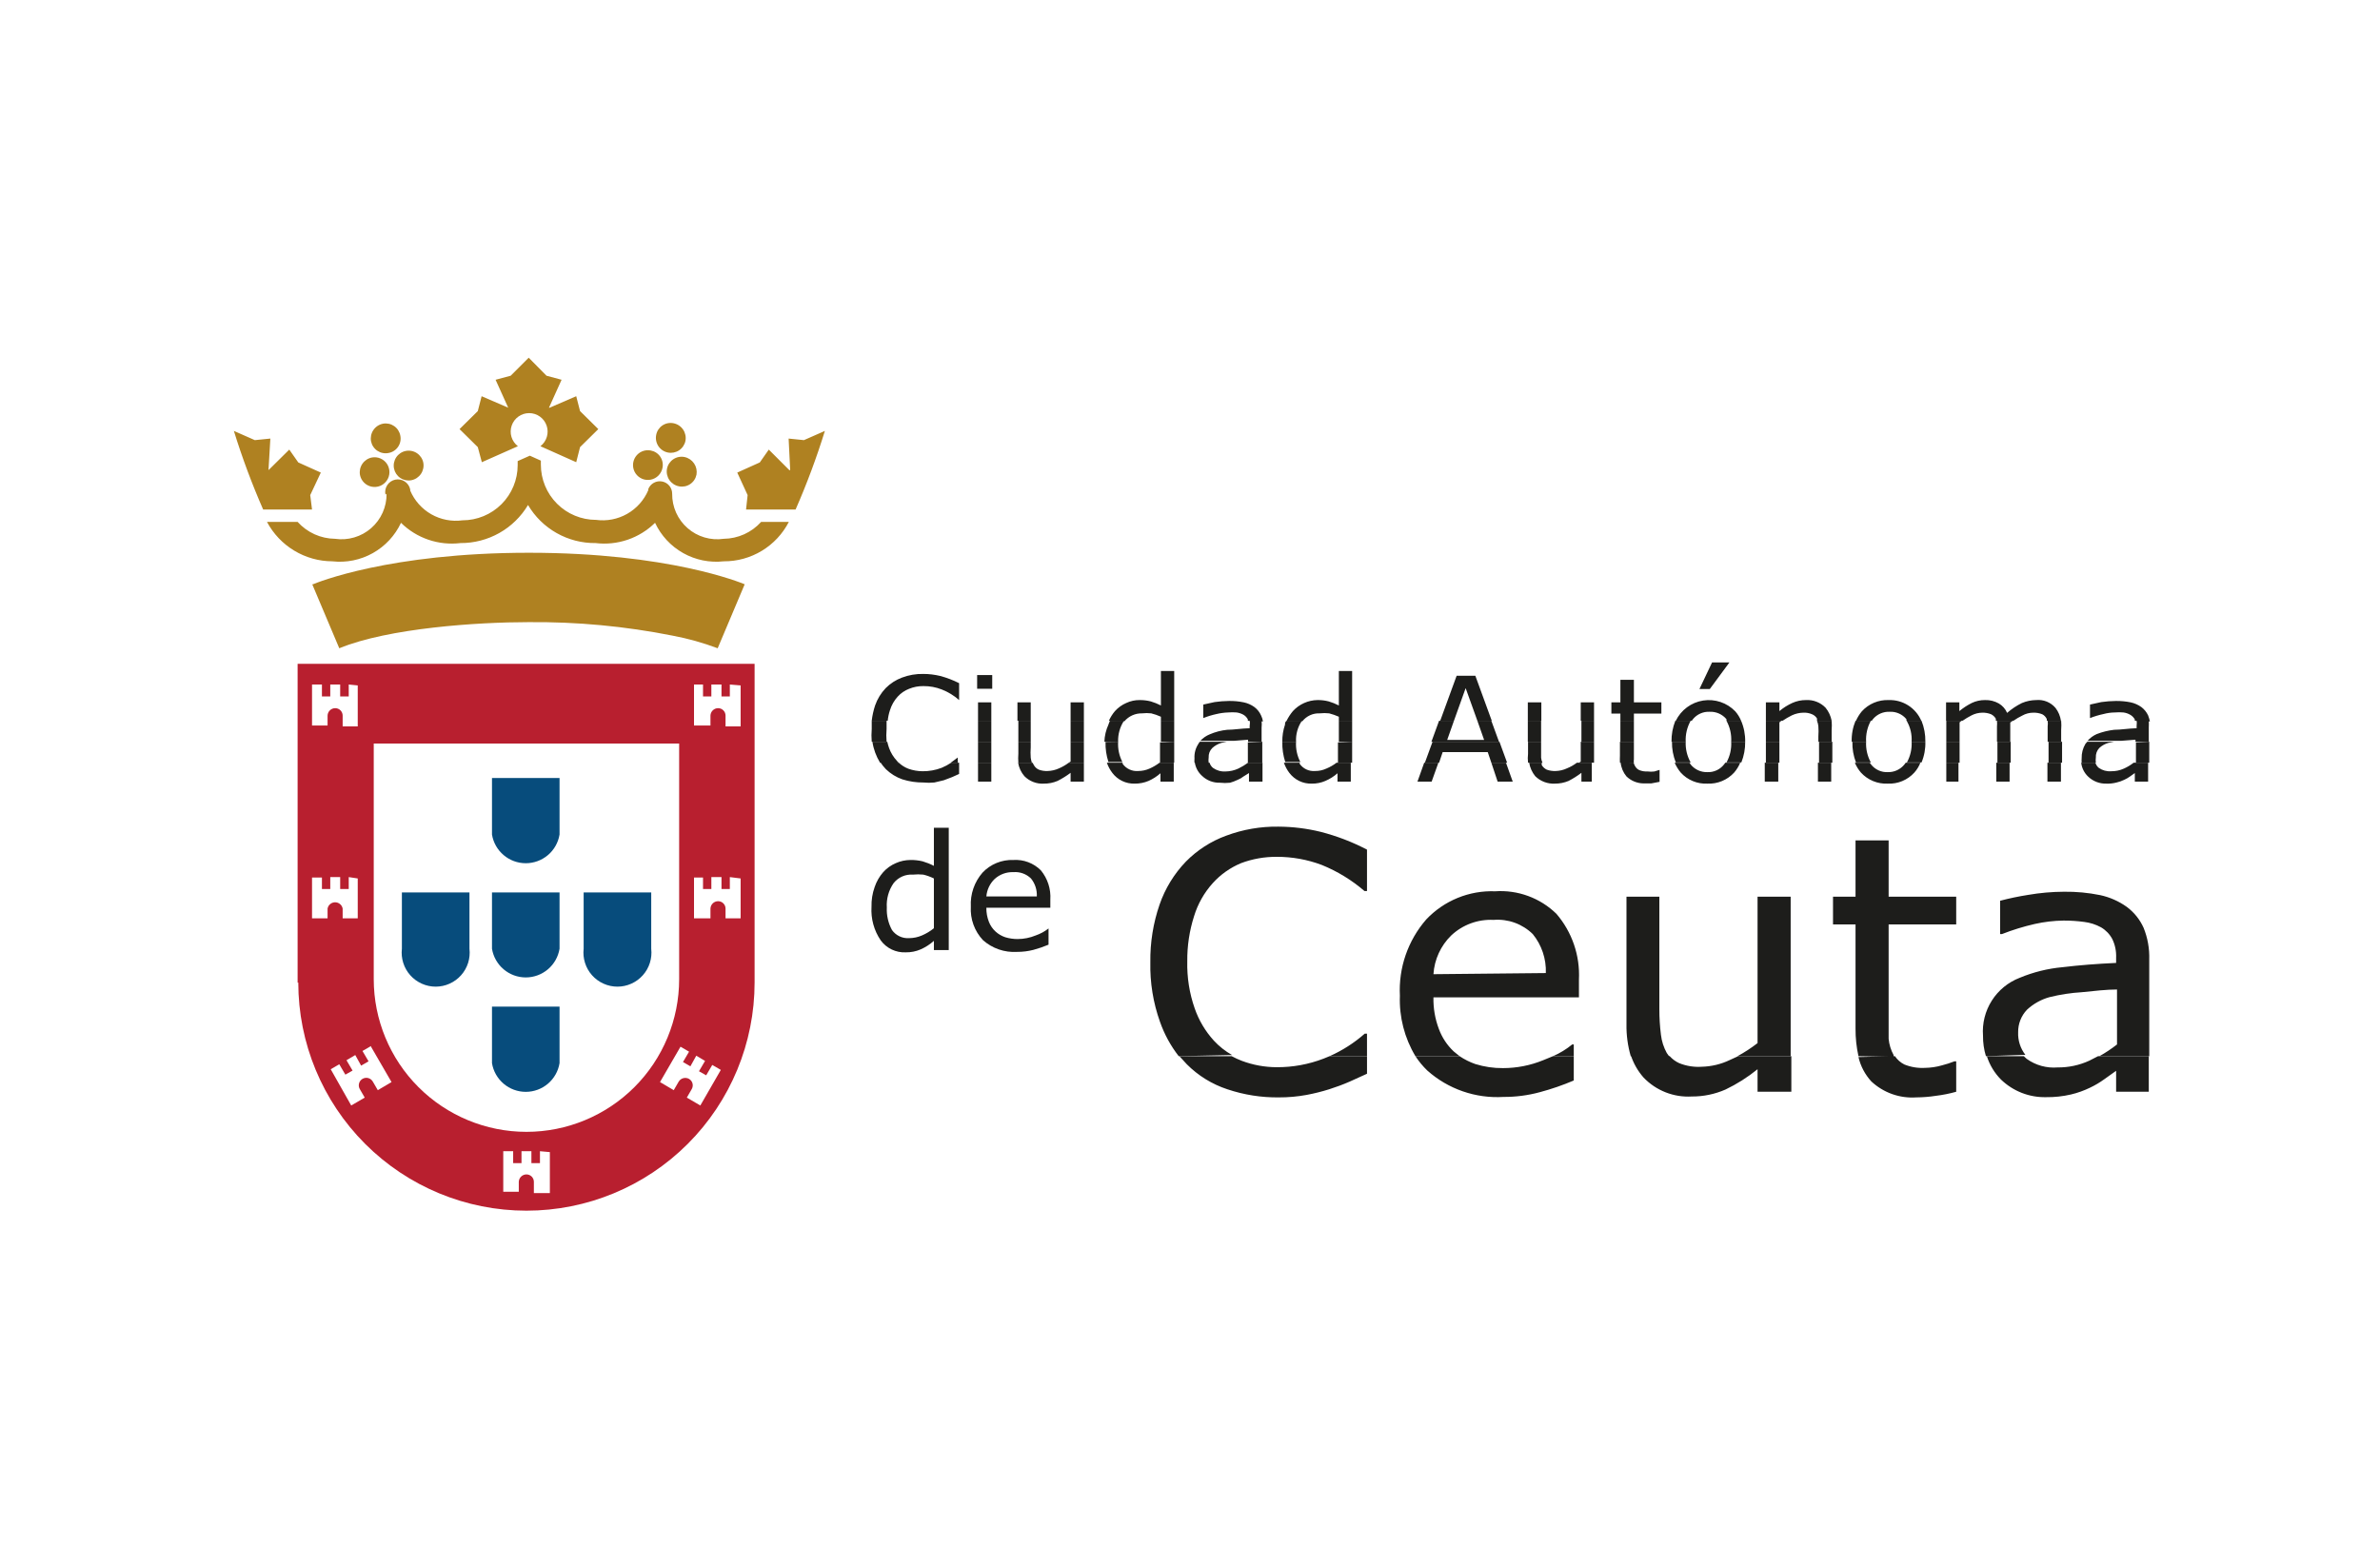
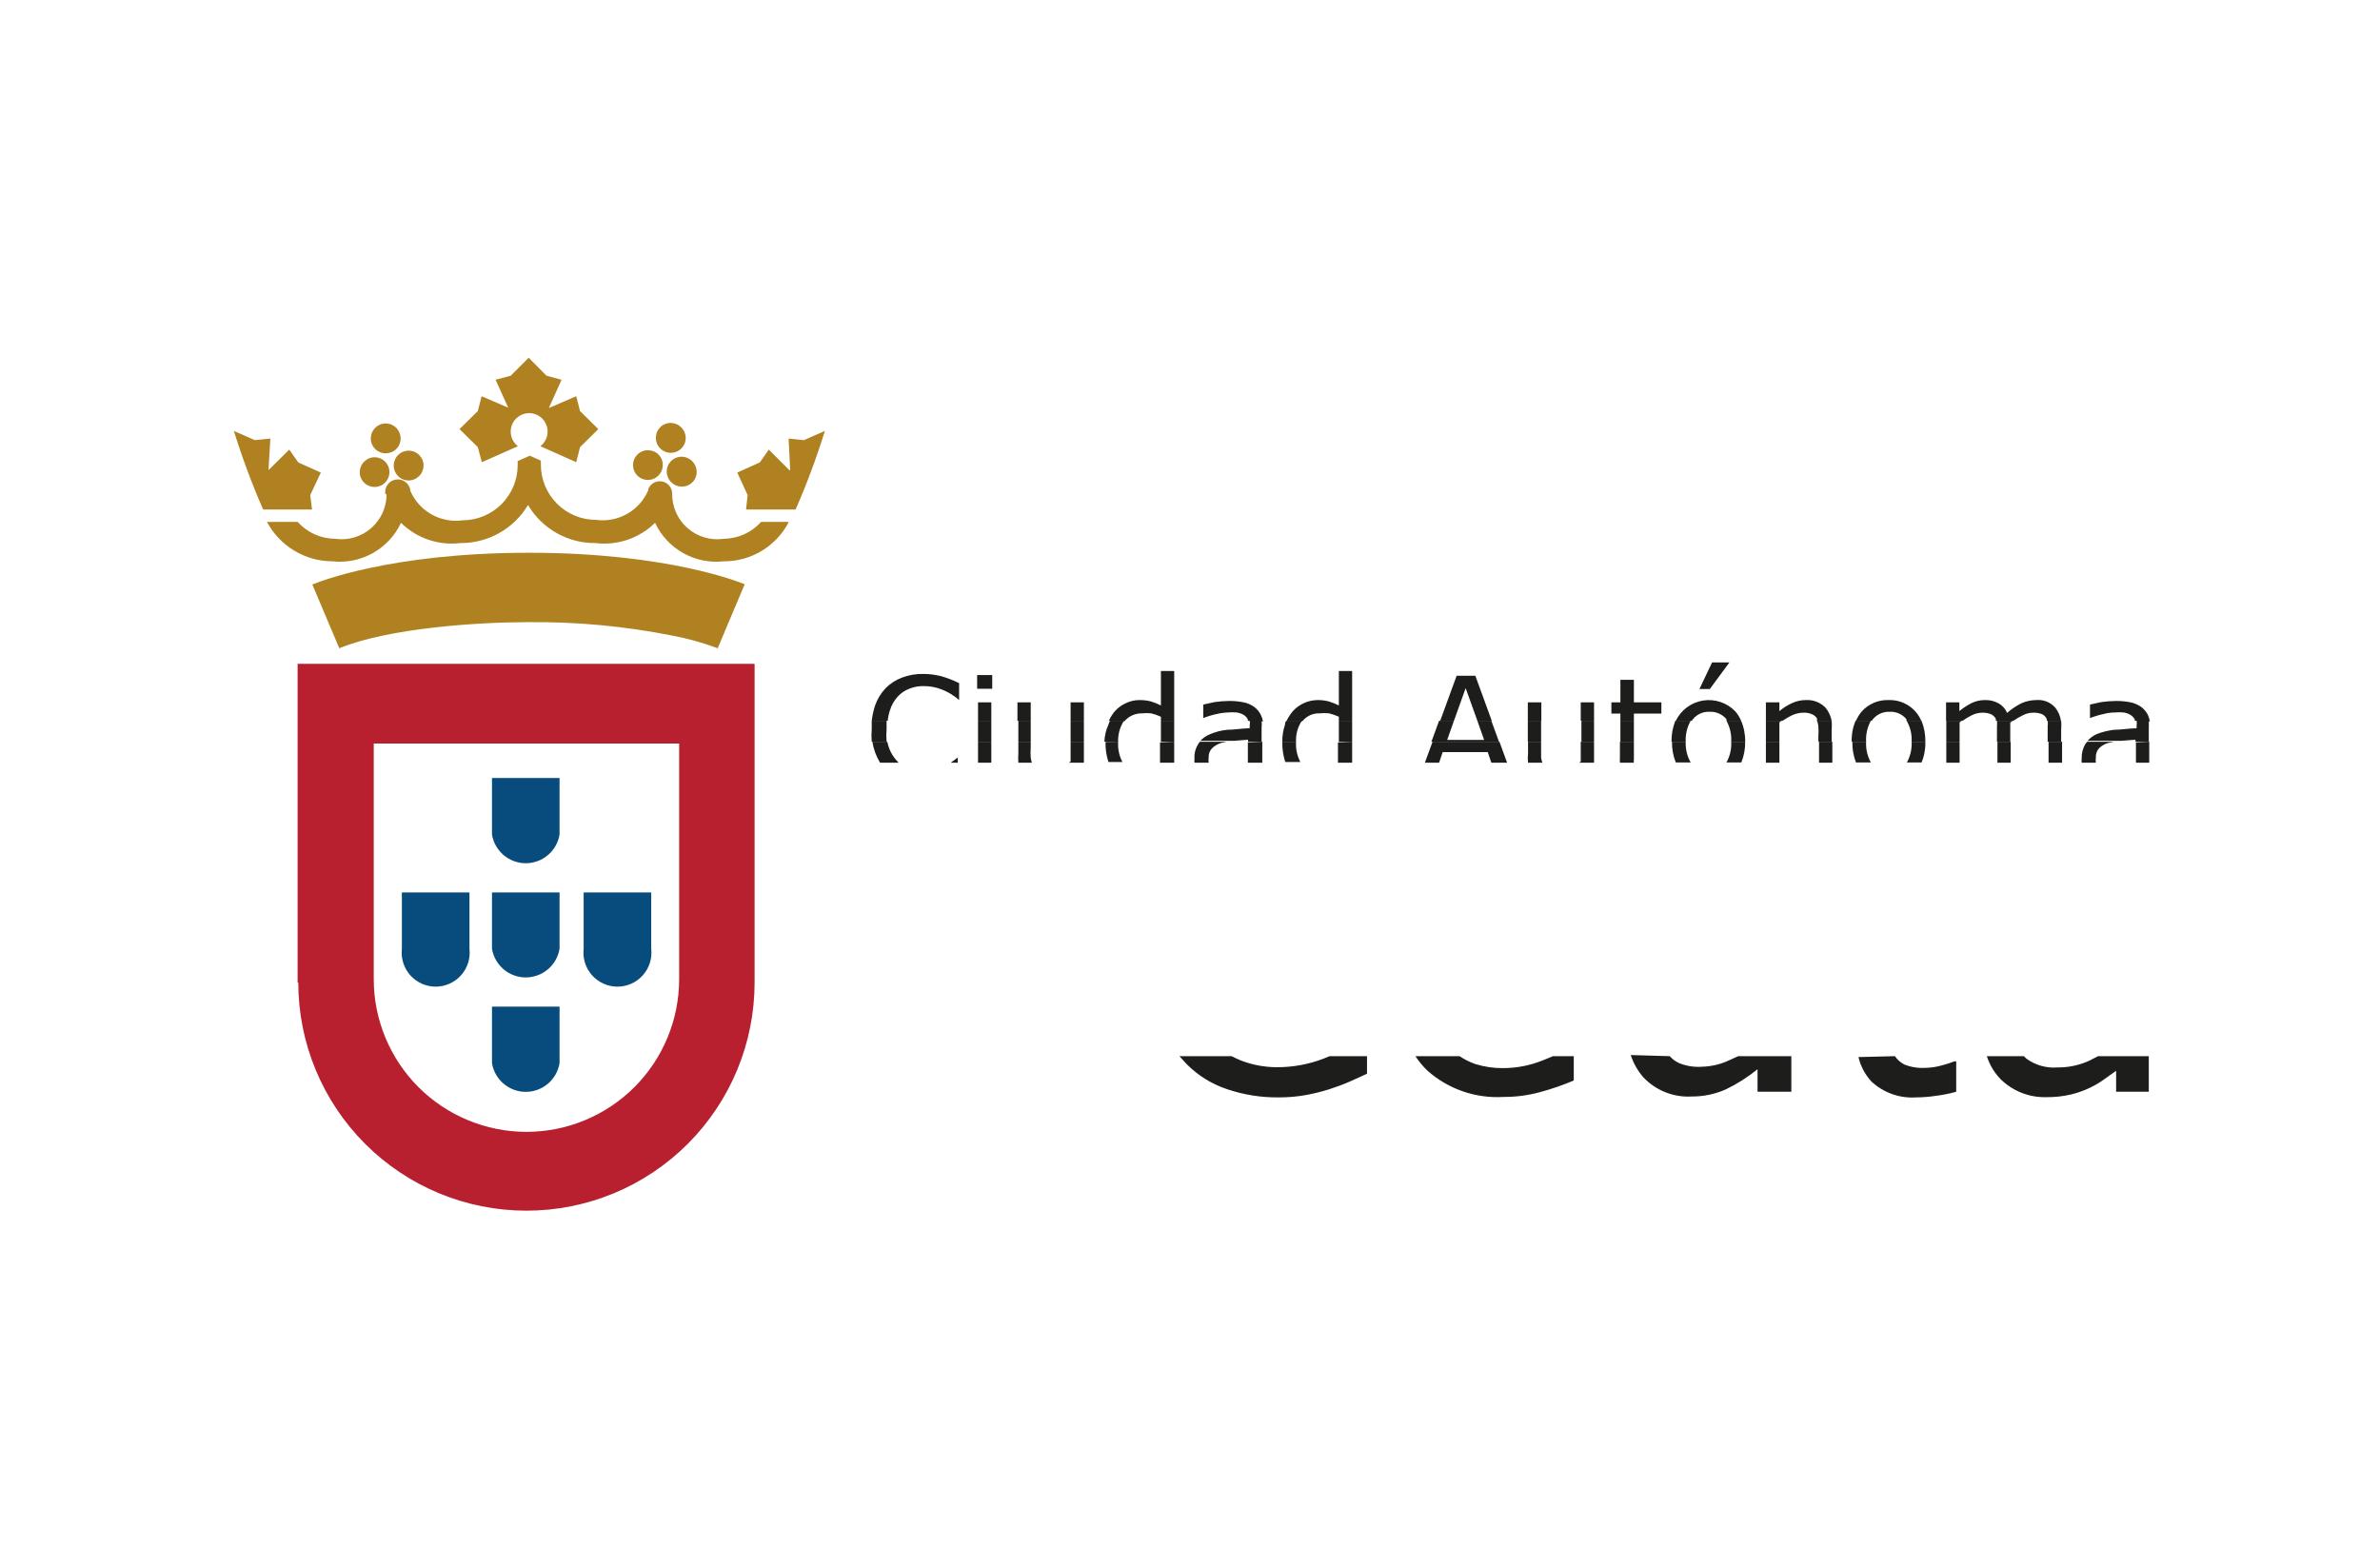
<svg xmlns="http://www.w3.org/2000/svg" width="173" height="114" viewBox="0 0 173 114" fill="none">
  <rect width="173" height="114" fill="white" />
  <path d="M21.633 71.432V48.249H54.851V71.415C54.851 75.814 53.104 80.032 49.994 83.142C46.884 86.253 42.665 88 38.267 88C33.868 88 29.65 86.253 26.54 83.142C23.43 80.032 21.682 75.814 21.682 71.415L21.633 71.432Z" fill="#B81F2F" />
  <path d="M27.167 71.17V54.045H49.367V71.17C49.367 74.114 48.197 76.937 46.116 79.019C44.034 81.1 41.211 82.27 38.267 82.27C35.323 82.27 32.5 81.1 30.418 79.019C28.336 76.937 27.167 74.114 27.167 71.17Z" fill="white" />
  <path fill-rule="evenodd" clip-rule="evenodd" d="M57.438 34.169L57.324 31.878L58.437 31.992L59.96 31.321C59.358 33.264 58.648 35.172 57.831 37.035H54.23L54.344 35.987L53.591 34.35L55.228 33.613L55.883 32.68L57.373 34.169H57.438ZM19.521 34.169L21.027 32.68L21.682 33.613L23.32 34.35L22.55 35.987L22.681 37.035H19.128C18.312 35.172 17.601 33.264 17 31.321L18.523 31.992L19.652 31.878L19.521 34.104V34.169ZM48.156 34.006C48.116 34.216 48.014 34.41 47.864 34.563C47.714 34.715 47.522 34.82 47.312 34.863C47.102 34.907 46.885 34.887 46.686 34.806C46.488 34.725 46.318 34.587 46.198 34.41C46.078 34.232 46.014 34.023 46.013 33.809C46.013 33.595 46.075 33.386 46.194 33.207C46.312 33.029 46.481 32.89 46.679 32.807C46.877 32.725 47.094 32.703 47.304 32.745C47.444 32.771 47.577 32.824 47.695 32.901C47.814 32.979 47.916 33.079 47.995 33.197C48.074 33.314 48.129 33.446 48.157 33.585C48.184 33.724 48.184 33.867 48.156 34.006ZM50.628 34.497C50.6 34.637 50.545 34.77 50.466 34.889C50.387 35.008 50.285 35.11 50.167 35.189C50.048 35.268 49.915 35.323 49.775 35.35C49.635 35.377 49.49 35.377 49.351 35.348C49.067 35.293 48.817 35.127 48.654 34.888C48.492 34.649 48.43 34.355 48.483 34.071C48.51 33.931 48.565 33.798 48.644 33.679C48.724 33.561 48.825 33.459 48.944 33.38C49.063 33.3 49.196 33.245 49.336 33.218C49.476 33.191 49.62 33.191 49.76 33.22C50.042 33.279 50.289 33.446 50.451 33.684C50.613 33.922 50.676 34.213 50.628 34.497ZM49.825 32.041C49.769 32.323 49.603 32.572 49.363 32.731C49.124 32.891 48.831 32.949 48.548 32.892C48.266 32.836 48.018 32.67 47.858 32.43C47.699 32.191 47.641 31.898 47.697 31.616C47.723 31.476 47.776 31.343 47.853 31.225C47.931 31.106 48.031 31.004 48.148 30.925C48.266 30.846 48.398 30.79 48.537 30.763C48.676 30.735 48.819 30.736 48.958 30.764C49.242 30.82 49.492 30.985 49.654 31.224C49.817 31.463 49.878 31.757 49.825 32.041V32.041ZM28.64 34.055C28.612 33.915 28.612 33.771 28.64 33.632C28.668 33.492 28.723 33.359 28.802 33.24C28.881 33.121 28.982 33.02 29.101 32.94C29.219 32.861 29.352 32.806 29.492 32.778C29.631 32.75 29.775 32.75 29.915 32.778C30.055 32.805 30.188 32.86 30.306 32.939C30.425 33.018 30.527 33.12 30.606 33.238C30.686 33.357 30.741 33.489 30.769 33.629C30.822 33.913 30.76 34.207 30.598 34.446C30.435 34.685 30.185 34.851 29.901 34.906C29.621 34.959 29.332 34.899 29.096 34.74C28.859 34.581 28.696 34.334 28.64 34.055ZM26.168 34.53C26.115 34.245 26.177 33.952 26.339 33.713C26.502 33.474 26.752 33.308 27.036 33.253C27.245 33.215 27.461 33.24 27.656 33.324C27.852 33.409 28.018 33.549 28.134 33.727C28.25 33.906 28.31 34.115 28.308 34.327C28.306 34.54 28.241 34.747 28.121 34.923C28.002 35.099 27.833 35.236 27.636 35.317C27.439 35.397 27.223 35.417 27.014 35.375C26.805 35.333 26.614 35.231 26.463 35.08C26.313 34.93 26.21 34.738 26.168 34.53ZM26.97 32.074C26.918 31.79 26.979 31.496 27.142 31.257C27.304 31.018 27.554 30.852 27.838 30.797C27.978 30.771 28.121 30.773 28.261 30.802C28.4 30.832 28.531 30.889 28.648 30.969C28.766 31.05 28.866 31.153 28.943 31.272C29.02 31.391 29.073 31.525 29.099 31.665C29.127 31.803 29.128 31.947 29.1 32.086C29.073 32.224 29.017 32.357 28.938 32.474C28.859 32.591 28.757 32.692 28.638 32.769C28.52 32.847 28.387 32.9 28.247 32.925C28.108 32.954 27.964 32.955 27.823 32.927C27.683 32.9 27.55 32.845 27.431 32.766C27.313 32.687 27.211 32.585 27.132 32.466C27.053 32.347 26.998 32.214 26.97 32.074V32.074ZM22.747 42.47C23.025 42.355 28.297 40.178 38.447 40.178C48.598 40.178 53.853 42.355 54.131 42.47L52.167 47.12C51.104 46.72 50.008 46.413 48.892 46.203C45.437 45.516 41.92 45.187 38.398 45.221C34.747 45.221 28.247 45.646 24.662 47.12L22.697 42.47H22.747ZM39.953 29.634L41.885 28.8L42.163 29.88L43.49 31.19L42.163 32.5L41.885 33.596L39.282 32.434C39.504 32.263 39.667 32.027 39.748 31.759C39.83 31.49 39.825 31.203 39.734 30.938C39.644 30.672 39.473 30.442 39.245 30.279C39.017 30.115 38.744 30.028 38.463 30.028C38.183 30.028 37.91 30.115 37.682 30.279C37.454 30.442 37.283 30.672 37.193 30.938C37.102 31.203 37.097 31.49 37.178 31.759C37.26 32.027 37.423 32.263 37.645 32.434L35.025 33.596L34.731 32.5L33.404 31.19L34.731 29.88L35.009 28.8L36.941 29.634L36.024 27.604L37.121 27.31L38.431 26L39.724 27.31L40.821 27.604L39.904 29.634H39.953ZM28.018 35.954C27.968 35.715 28.015 35.466 28.149 35.262C28.282 35.058 28.492 34.915 28.73 34.865C28.969 34.815 29.218 34.862 29.422 34.996C29.626 35.13 29.769 35.339 29.819 35.578V35.659C30.128 36.386 30.667 36.991 31.353 37.382C32.039 37.772 32.835 37.926 33.617 37.82C34.681 37.82 35.701 37.398 36.454 36.646C37.206 35.893 37.629 34.873 37.629 33.809V33.515L38.513 33.122L39.315 33.482V33.777C39.315 34.84 39.737 35.861 40.49 36.613C41.242 37.365 42.262 37.788 43.326 37.788C44.108 37.894 44.904 37.739 45.59 37.349C46.276 36.959 46.815 36.353 47.124 35.627V35.545C47.203 35.35 47.346 35.19 47.531 35.09C47.715 34.99 47.928 34.958 48.134 34.998C48.34 35.039 48.525 35.15 48.657 35.313C48.789 35.475 48.861 35.679 48.859 35.889C48.855 36.362 48.952 36.83 49.145 37.262C49.339 37.694 49.623 38.078 49.98 38.389C50.336 38.701 50.756 38.931 51.209 39.064C51.663 39.198 52.141 39.231 52.609 39.163C53.122 39.157 53.628 39.045 54.096 38.834C54.564 38.622 54.983 38.316 55.326 37.935H57.34C56.893 38.803 56.214 39.53 55.379 40.035C54.544 40.541 53.585 40.806 52.609 40.8C51.588 40.914 50.558 40.705 49.662 40.203C48.766 39.701 48.05 38.931 47.615 38.001C47.052 38.555 46.371 38.976 45.623 39.231C44.874 39.486 44.078 39.569 43.293 39.474C42.303 39.485 41.328 39.235 40.466 38.749C39.604 38.264 38.885 37.559 38.382 36.707C37.874 37.556 37.155 38.258 36.293 38.743C35.432 39.228 34.459 39.48 33.47 39.474C32.685 39.569 31.889 39.486 31.141 39.231C30.392 38.976 29.711 38.555 29.148 38.001C28.713 38.931 27.997 39.701 27.101 40.203C26.206 40.705 25.175 40.914 24.154 40.8C23.178 40.796 22.221 40.528 21.385 40.023C20.549 39.519 19.865 38.797 19.407 37.935H21.633C21.977 38.316 22.396 38.622 22.863 38.834C23.331 39.045 23.838 39.157 24.351 39.163C24.819 39.231 25.296 39.198 25.75 39.064C26.204 38.931 26.623 38.701 26.98 38.389C27.336 38.078 27.621 37.694 27.814 37.262C28.008 36.83 28.105 36.362 28.1 35.889L28.018 35.954Z" fill="#AF8121" />
  <path d="M35.762 60.659V56.55H40.673V60.659C40.578 61.242 40.279 61.771 39.829 62.153C39.379 62.535 38.808 62.745 38.218 62.745C37.627 62.745 37.056 62.535 36.607 62.153C36.157 61.771 35.857 61.242 35.762 60.659V60.659ZM35.762 68.976V64.867H40.673V68.96C40.578 69.542 40.279 70.072 39.829 70.454C39.379 70.836 38.808 71.046 38.218 71.046C37.627 71.046 37.056 70.836 36.607 70.454C36.157 70.072 35.857 69.542 35.762 68.96V68.976ZM35.762 77.276V73.167H40.673V77.276C40.578 77.859 40.279 78.388 39.829 78.771C39.379 79.153 38.808 79.363 38.218 79.363C37.627 79.363 37.056 79.153 36.607 78.771C36.157 78.388 35.857 77.859 35.762 77.276V77.276ZM29.213 68.976V64.867H34.125V68.96C34.165 69.306 34.131 69.657 34.026 69.989C33.921 70.322 33.747 70.628 33.515 70.888C33.283 71.148 32.998 71.357 32.68 71.499C32.362 71.642 32.018 71.716 31.669 71.716C31.32 71.716 30.976 71.642 30.658 71.499C30.34 71.357 30.055 71.148 29.823 70.888C29.591 70.628 29.417 70.322 29.312 69.989C29.207 69.657 29.173 69.306 29.213 68.96V68.976ZM42.425 68.976V64.867H47.337V68.96C47.377 69.306 47.343 69.657 47.238 69.989C47.133 70.322 46.959 70.628 46.727 70.888C46.495 71.148 46.211 71.357 45.892 71.499C45.574 71.642 45.23 71.716 44.881 71.716C44.532 71.716 44.188 71.642 43.87 71.499C43.552 71.357 43.267 71.148 43.035 70.888C42.803 70.628 42.629 70.322 42.524 69.989C42.419 69.657 42.385 69.306 42.425 68.96V68.976Z" fill="#074C7C" />
-   <path fill-rule="evenodd" clip-rule="evenodd" d="M49.465 76.081L50.087 76.442L49.645 77.195L50.185 77.506L50.611 76.736L51.25 77.113L50.808 77.866L51.332 78.16L51.774 77.407L52.396 77.768L50.906 80.354L49.924 79.781L50.284 79.159C50.355 79.035 50.374 78.888 50.338 78.75C50.301 78.612 50.211 78.494 50.087 78.422C49.961 78.35 49.812 78.331 49.671 78.367C49.53 78.404 49.409 78.494 49.334 78.619L48.974 79.241L47.975 78.652L49.465 76.081ZM26.97 76.081L28.46 78.652L27.462 79.241L27.101 78.619C27.066 78.557 27.018 78.502 26.962 78.458C26.905 78.414 26.84 78.381 26.771 78.362C26.702 78.343 26.63 78.338 26.559 78.347C26.488 78.356 26.419 78.379 26.356 78.414C26.294 78.45 26.239 78.497 26.195 78.554C26.151 78.611 26.119 78.675 26.1 78.744C26.081 78.814 26.076 78.886 26.084 78.957C26.093 79.028 26.116 79.097 26.152 79.159L26.512 79.781L25.53 80.354L24.04 77.719L24.662 77.358L25.104 78.111L25.628 77.817L25.186 77.064L25.824 76.687L26.25 77.457L26.79 77.145L26.348 76.392L26.97 76.032V76.081ZM39.969 83.743V86.723H38.807V85.904C38.807 85.761 38.75 85.624 38.649 85.522C38.548 85.421 38.41 85.364 38.267 85.364C38.122 85.364 37.983 85.421 37.879 85.521C37.775 85.622 37.715 85.76 37.71 85.904V86.625H36.581V83.678H37.301V84.546H37.907V83.678H38.627V84.546H39.249V83.678L39.969 83.743ZM53.836 63.852V66.749H52.739V66.045C52.739 65.902 52.683 65.765 52.581 65.663C52.48 65.562 52.343 65.505 52.199 65.505C52.054 65.505 51.915 65.561 51.811 65.662C51.707 65.763 51.647 65.901 51.643 66.045V66.749H50.447V63.786H51.102V64.621H51.708V63.753H52.445V64.621H53.051V63.753L53.836 63.852ZM26.004 63.852V66.749H24.907V66.045C24.885 65.916 24.818 65.799 24.717 65.715C24.617 65.63 24.49 65.584 24.359 65.584C24.228 65.584 24.101 65.63 24.001 65.715C23.9 65.799 23.833 65.916 23.811 66.045V66.749H22.681V63.786H23.401V64.621H24.007V63.753H24.727V64.621H25.349V63.753L26.004 63.852ZM53.836 49.821V52.801H52.739V52.015C52.739 51.871 52.683 51.734 52.581 51.633C52.48 51.531 52.343 51.474 52.199 51.474C52.054 51.474 51.915 51.531 51.811 51.632C51.707 51.733 51.647 51.87 51.643 52.015V52.735H50.447V49.755H51.102V50.623H51.708V49.755H52.445V50.623H53.051V49.755L53.836 49.821ZM26.004 49.821V52.801H24.907V52.015C24.907 51.871 24.851 51.734 24.749 51.633C24.648 51.531 24.511 51.474 24.367 51.474C24.222 51.474 24.083 51.531 23.979 51.632C23.875 51.733 23.815 51.87 23.811 52.015V52.735H22.681V49.755H23.401V50.623H24.007V49.755H24.727V50.623H25.349V49.755L26.004 49.821Z" fill="white" />
  <path fill-rule="evenodd" clip-rule="evenodd" d="M89.527 76.769C89.77 76.9 90.022 77.015 90.28 77.113C91.087 77.414 91.94 77.57 92.801 77.571C93.965 77.578 95.12 77.367 96.207 76.949L96.649 76.769H99.367V78.046L98.106 78.619C97.619 78.831 97.122 79.016 96.616 79.176C96.079 79.344 95.532 79.481 94.979 79.585C94.315 79.707 93.641 79.768 92.965 79.765C91.691 79.781 90.424 79.582 89.216 79.176C88.104 78.81 87.095 78.188 86.269 77.358L85.729 76.769H89.527ZM106.095 76.769C106.451 77.008 106.836 77.201 107.241 77.342C107.893 77.544 108.573 77.644 109.255 77.637C110.254 77.637 111.244 77.442 112.169 77.064L112.89 76.769H114.396V78.537C113.593 78.879 112.767 79.164 111.924 79.388C111.064 79.621 110.178 79.736 109.288 79.732C108.285 79.793 107.279 79.655 106.33 79.326C105.38 78.998 104.505 78.485 103.754 77.817C103.426 77.502 103.134 77.15 102.886 76.769H106.095ZM121.37 76.769C121.562 76.984 121.796 77.157 122.058 77.276C122.577 77.486 123.136 77.576 123.695 77.538C124.404 77.521 125.102 77.354 125.741 77.047L126.347 76.769H130.211V79.356H127.755V77.719C127.04 78.299 126.26 78.793 125.43 79.192C124.657 79.532 123.82 79.705 122.975 79.7C122.326 79.738 121.677 79.635 121.072 79.397C120.467 79.16 119.921 78.794 119.471 78.324C119.051 77.849 118.733 77.291 118.538 76.687L121.37 76.769ZM137.742 76.769C137.913 77.028 138.151 77.237 138.43 77.375C138.902 77.565 139.411 77.649 139.919 77.62C140.335 77.614 140.748 77.554 141.147 77.44C141.459 77.361 141.765 77.263 142.064 77.145H142.195V79.356C141.712 79.491 141.22 79.59 140.722 79.65C140.25 79.724 139.774 79.762 139.297 79.765C138.701 79.806 138.102 79.725 137.539 79.525C136.976 79.325 136.46 79.011 136.023 78.603C135.566 78.103 135.245 77.494 135.09 76.834L137.742 76.769ZM147.107 76.769L147.319 76.965C147.97 77.432 148.765 77.653 149.562 77.588C150.359 77.596 151.147 77.428 151.871 77.096L152.509 76.769H156.193V79.356H153.819V77.833L152.968 78.439C152.639 78.678 152.288 78.887 151.92 79.061C151.481 79.274 151.02 79.439 150.545 79.552C149.949 79.691 149.339 79.757 148.727 79.749C148.124 79.763 147.525 79.657 146.963 79.438C146.401 79.219 145.888 78.89 145.453 78.472C144.979 77.994 144.625 77.411 144.422 76.769H147.107Z" fill="#1D1D1B" />
-   <path fill-rule="evenodd" clip-rule="evenodd" d="M85.68 76.769C85.096 76.018 84.637 75.177 84.321 74.28C83.823 72.889 83.585 71.419 83.617 69.942C83.597 68.517 83.824 67.099 84.288 65.751C84.692 64.582 85.346 63.515 86.203 62.624C87.029 61.786 88.03 61.143 89.134 60.741C90.348 60.288 91.636 60.066 92.932 60.086C93.964 60.091 94.992 60.217 95.994 60.463C97.164 60.763 98.295 61.197 99.366 61.756V64.768H99.186C98.26 63.97 97.209 63.328 96.076 62.869C95.029 62.475 93.919 62.275 92.801 62.28C91.918 62.273 91.041 62.428 90.215 62.738C89.427 63.065 88.722 63.562 88.152 64.195C87.528 64.888 87.064 65.71 86.793 66.602C86.456 67.66 86.29 68.766 86.302 69.876C86.275 71.04 86.457 72.199 86.842 73.298C87.143 74.165 87.616 74.961 88.234 75.639C88.618 76.056 89.066 76.409 89.56 76.687L85.68 76.769ZM96.649 76.769C97.578 76.356 98.439 75.804 99.203 75.132H99.366V76.769H96.649ZM102.886 76.769C102.092 75.447 101.699 73.922 101.757 72.381C101.651 70.353 102.338 68.363 103.672 66.831C104.313 66.153 105.092 65.619 105.956 65.266C106.82 64.913 107.749 64.749 108.682 64.785C109.498 64.729 110.316 64.846 111.083 65.128C111.851 65.41 112.55 65.851 113.135 66.422C114.272 67.747 114.858 69.458 114.772 71.203V72.496H104.196C104.179 73.278 104.312 74.056 104.589 74.788C104.817 75.41 105.187 75.971 105.67 76.425L106.095 76.769H102.886ZM112.889 76.769C113.39 76.551 113.859 76.264 114.281 75.918H114.396V76.769H112.889ZM118.538 76.769C118.319 76.014 118.214 75.23 118.227 74.444V65.178H120.617V73.364C120.616 73.982 120.655 74.6 120.732 75.214C120.786 75.679 120.931 76.129 121.157 76.54L121.37 76.834L118.538 76.769ZM126.298 76.769C126.809 76.493 127.296 76.175 127.755 75.819V65.178H130.162V76.769H126.298ZM135.09 76.769C134.944 76.113 134.873 75.443 134.877 74.772V67.191H133.24V65.178H134.877V61.085H137.283V65.178H142.195V67.191H137.283V73.74C137.283 74.493 137.283 75.083 137.283 75.508C137.323 75.921 137.445 76.323 137.644 76.687V76.818L135.09 76.769ZM144.356 76.769C144.209 76.286 144.137 75.784 144.143 75.279C144.077 74.384 144.3 73.492 144.781 72.734C145.262 71.976 145.974 71.393 146.812 71.072C147.803 70.658 148.852 70.399 149.922 70.302C151.134 70.155 152.427 70.056 153.819 69.991V69.615C153.84 69.145 153.745 68.678 153.541 68.256C153.352 67.901 153.069 67.606 152.722 67.404C152.342 67.196 151.925 67.063 151.494 67.011C151 66.944 150.503 66.912 150.004 66.913C149.299 66.922 148.597 67.005 147.909 67.159C147.095 67.344 146.295 67.59 145.518 67.895H145.387V65.472C146.057 65.297 146.734 65.154 147.418 65.047C148.283 64.898 149.159 64.821 150.037 64.817C150.917 64.806 151.795 64.888 152.657 65.063C153.352 65.212 154.01 65.501 154.588 65.914C155.122 66.308 155.544 66.833 155.816 67.437C156.112 68.169 156.252 68.956 156.226 69.746V76.769H152.607C153.054 76.518 153.481 76.233 153.884 75.918V71.923C153.164 71.923 152.247 72.021 151.33 72.119C150.535 72.168 149.746 72.288 148.973 72.48C148.362 72.65 147.8 72.964 147.336 73.396C146.917 73.838 146.688 74.425 146.697 75.034C146.673 75.624 146.859 76.204 147.221 76.671L144.356 76.769ZM112.366 70.728C112.403 69.7 112.066 68.693 111.416 67.895C111.043 67.53 110.595 67.248 110.104 67.07C109.612 66.892 109.088 66.822 108.567 66.864C108.005 66.835 107.442 66.92 106.913 67.114C106.384 67.308 105.9 67.607 105.489 67.994C104.725 68.74 104.264 69.743 104.196 70.81L112.366 70.728Z" fill="#1D1D1B" />
-   <path fill-rule="evenodd" clip-rule="evenodd" d="M67.884 67.486V63.852C67.638 63.731 67.38 63.637 67.114 63.573C66.864 63.547 66.611 63.547 66.361 63.573C66.093 63.554 65.825 63.6 65.579 63.709C65.334 63.817 65.119 63.984 64.953 64.195C64.595 64.713 64.422 65.336 64.462 65.964C64.435 66.534 64.565 67.1 64.838 67.601C64.978 67.797 65.166 67.955 65.384 68.058C65.602 68.161 65.842 68.207 66.083 68.19C66.404 68.188 66.721 68.121 67.016 67.994C67.328 67.861 67.621 67.684 67.884 67.47V67.486ZM76.397 65.98H71.698C71.692 66.327 71.753 66.671 71.878 66.995C71.983 67.27 72.152 67.517 72.37 67.715C72.573 67.899 72.813 68.038 73.073 68.125C73.365 68.213 73.669 68.257 73.974 68.256C74.423 68.254 74.868 68.165 75.284 67.994C75.621 67.878 75.937 67.707 76.217 67.486V68.665C75.86 68.815 75.493 68.941 75.12 69.041C74.73 69.142 74.328 69.191 73.925 69.189C73.477 69.217 73.028 69.156 72.604 69.01C72.18 68.864 71.788 68.635 71.453 68.338C71.147 68.013 70.911 67.629 70.759 67.209C70.607 66.79 70.542 66.344 70.569 65.898C70.519 64.995 70.825 64.108 71.42 63.426C71.707 63.122 72.055 62.883 72.442 62.725C72.829 62.567 73.245 62.493 73.663 62.509C74.03 62.485 74.398 62.54 74.743 62.67C75.087 62.8 75.4 63.002 75.66 63.262C76.151 63.859 76.397 64.62 76.348 65.391V65.98H76.397ZM75.365 65.161C75.391 64.687 75.239 64.22 74.94 63.852C74.772 63.688 74.571 63.563 74.351 63.484C74.131 63.405 73.896 63.374 73.663 63.393C73.155 63.373 72.661 63.556 72.288 63.901C71.945 64.236 71.736 64.684 71.698 65.161H75.365ZM68.964 69.058H67.884V68.387C67.597 68.644 67.271 68.854 66.918 69.009C66.577 69.156 66.208 69.228 65.837 69.222C65.486 69.238 65.136 69.168 64.819 69.016C64.502 68.865 64.228 68.637 64.02 68.354C63.531 67.638 63.295 66.78 63.349 65.914C63.336 65.424 63.413 64.936 63.578 64.474C63.712 64.076 63.923 63.709 64.2 63.393C64.454 63.111 64.767 62.888 65.117 62.738C65.452 62.589 65.814 62.511 66.181 62.509C66.479 62.505 66.776 62.538 67.065 62.607C67.347 62.691 67.621 62.8 67.884 62.935V60.168H68.964V69.058V69.058Z" fill="#1D1D1B" />
-   <path fill-rule="evenodd" clip-rule="evenodd" d="M65.329 55.437C65.533 55.629 65.772 55.779 66.033 55.879C66.365 55.996 66.713 56.057 67.065 56.059C67.534 56.062 68.001 55.979 68.44 55.813C68.686 55.71 68.922 55.584 69.144 55.437H69.717V56.255L69.21 56.484L68.604 56.714L67.916 56.877C67.649 56.904 67.381 56.904 67.114 56.877C66.597 56.881 66.084 56.804 65.591 56.648C65.144 56.492 64.737 56.24 64.396 55.911C64.237 55.746 64.094 55.565 63.971 55.371L65.329 55.437ZM72.058 55.437V56.812H71.092V55.437H72.058ZM75.054 55.437L75.153 55.617C75.234 55.762 75.36 55.877 75.513 55.944C75.717 56.019 75.934 56.052 76.151 56.042C76.44 56.034 76.724 55.967 76.986 55.846C77.236 55.738 77.473 55.6 77.69 55.437H78.787V56.812H77.821V56.173C77.523 56.398 77.205 56.595 76.872 56.763C76.556 56.897 76.216 56.964 75.873 56.959C75.613 56.974 75.353 56.934 75.111 56.84C74.868 56.747 74.648 56.603 74.465 56.419C74.223 56.141 74.064 55.8 74.007 55.437H75.054ZM81.603 55.437V55.518C81.73 55.696 81.901 55.838 82.099 55.929C82.297 56.021 82.515 56.06 82.733 56.042C83.021 56.042 83.305 55.981 83.568 55.862C83.823 55.749 84.065 55.606 84.288 55.437H85.319V56.812H84.353V56.206C84.094 56.435 83.802 56.623 83.486 56.763C83.17 56.895 82.83 56.962 82.487 56.959C82.171 56.969 81.857 56.904 81.572 56.767C81.287 56.63 81.039 56.426 80.85 56.173C80.681 55.95 80.548 55.701 80.457 55.437H81.603ZM87.922 55.437C87.964 55.584 88.05 55.715 88.168 55.813C88.434 56.003 88.758 56.096 89.085 56.075C89.407 56.071 89.725 55.998 90.018 55.862C90.265 55.742 90.501 55.6 90.722 55.437H91.77V56.812H90.788V56.19L90.395 56.435C90.266 56.538 90.122 56.621 89.969 56.681C89.79 56.767 89.603 56.838 89.412 56.894C89.168 56.921 88.92 56.921 88.676 56.894C88.434 56.901 88.194 56.86 87.969 56.773C87.744 56.686 87.539 56.554 87.366 56.386C87.075 56.122 86.889 55.761 86.842 55.371L87.922 55.437ZM94.471 55.437V55.518C94.596 55.695 94.763 55.836 94.959 55.928C95.154 56.019 95.37 56.059 95.585 56.042C95.873 56.046 96.158 55.984 96.419 55.862C96.683 55.753 96.93 55.61 97.156 55.437H98.188V56.812H97.222V56.206C96.959 56.438 96.66 56.626 96.338 56.763C96.028 56.897 95.693 56.964 95.355 56.959C95.039 56.969 94.725 56.904 94.441 56.767C94.156 56.63 93.908 56.426 93.718 56.173C93.549 55.95 93.416 55.701 93.325 55.437H94.471ZM104.556 55.437L104.065 56.812H103.034L103.525 55.437H104.556ZM109.468 55.437L109.959 56.812H108.862L108.404 55.437H109.468ZM112.071 55.437C112.062 55.496 112.062 55.557 112.071 55.617C112.157 55.758 112.282 55.871 112.431 55.944C112.641 56.019 112.863 56.052 113.086 56.042C113.37 56.034 113.648 55.967 113.905 55.846C114.162 55.742 114.404 55.604 114.625 55.437H115.705V56.812H114.952V56.173C114.659 56.397 114.347 56.594 114.019 56.763C113.703 56.895 113.363 56.962 113.02 56.959C112.759 56.973 112.497 56.932 112.251 56.839C112.006 56.746 111.783 56.603 111.596 56.419C111.366 56.136 111.213 55.797 111.154 55.437H112.071ZM118.751 55.437C118.769 55.523 118.802 55.606 118.849 55.682C118.918 55.812 119.027 55.915 119.16 55.977C119.352 56.054 119.559 56.087 119.766 56.075C119.929 56.097 120.094 56.097 120.257 56.075L120.633 55.96V56.828L120.028 56.943H119.455C118.996 56.935 118.557 56.753 118.227 56.435C117.987 56.147 117.839 55.793 117.801 55.42L118.751 55.437ZM122.811 55.437L122.893 55.568C123.038 55.747 123.223 55.891 123.433 55.987C123.644 56.084 123.873 56.13 124.104 56.124C124.336 56.134 124.567 56.089 124.777 55.992C124.988 55.896 125.173 55.75 125.316 55.568L125.414 55.437H126.494C126.387 55.699 126.237 55.942 126.052 56.157C125.806 56.425 125.504 56.636 125.167 56.774C124.831 56.913 124.468 56.976 124.104 56.959C123.743 56.976 123.383 56.913 123.049 56.774C122.715 56.635 122.415 56.425 122.172 56.157C121.991 55.939 121.842 55.697 121.73 55.437H122.811ZM129.261 55.437V56.812H128.279V55.437H129.261ZM133.109 55.437V56.812H132.143V55.437H133.109ZM135.908 55.437L136.006 55.568C136.15 55.75 136.334 55.896 136.545 55.992C136.756 56.089 136.986 56.134 137.218 56.124C137.449 56.13 137.679 56.084 137.889 55.987C138.099 55.891 138.284 55.747 138.43 55.568L138.528 55.437H139.592C139.49 55.702 139.34 55.946 139.15 56.157C138.907 56.425 138.608 56.635 138.274 56.774C137.94 56.913 137.579 56.976 137.218 56.959C136.854 56.976 136.491 56.913 136.155 56.774C135.818 56.636 135.516 56.425 135.27 56.157C135.085 55.942 134.936 55.699 134.828 55.437H135.908ZM142.359 55.437V56.812H141.475V55.437H142.359ZM146.075 55.437V56.812H145.109V55.437H146.075ZM149.808 55.437V56.812H148.826V55.437H149.808ZM152.313 55.437C152.354 55.584 152.44 55.715 152.558 55.813C152.821 55.997 153.139 56.084 153.459 56.059C153.781 56.063 154.099 55.996 154.392 55.862C154.643 55.75 154.88 55.607 155.096 55.437H156.144V56.812H155.178V56.19L154.834 56.435C154.701 56.532 154.559 56.614 154.408 56.681C154.231 56.768 154.045 56.834 153.852 56.877C153.612 56.94 153.363 56.968 153.115 56.959C152.871 56.967 152.629 56.926 152.401 56.839C152.173 56.752 151.965 56.62 151.789 56.452C151.504 56.184 151.324 55.825 151.281 55.437H152.313Z" fill="#1D1D1B" />
  <path fill-rule="evenodd" clip-rule="evenodd" d="M64.495 53.914C64.528 54.069 64.572 54.222 64.626 54.372C64.752 54.719 64.947 55.036 65.199 55.306C65.234 55.357 65.278 55.401 65.33 55.437H63.971C63.685 54.971 63.496 54.454 63.414 53.914H64.495ZM72.058 53.914V55.437H71.092V53.914H72.058ZM74.923 53.914V54.323C74.904 54.574 74.904 54.826 74.923 55.076C74.939 55.199 74.967 55.319 75.005 55.437H74.023C74.005 55.219 74.005 54.999 74.023 54.782V53.914H74.923ZM78.787 53.914V55.437H77.69L77.821 55.355V53.914H78.787ZM81.276 53.914C81.244 54.424 81.351 54.934 81.587 55.387H80.572C80.418 54.917 80.346 54.425 80.359 53.93V53.93L81.276 53.914ZM85.352 53.914V55.437H84.321V53.963L85.352 53.914ZM89.183 53.914L88.79 53.996C88.54 54.066 88.31 54.195 88.119 54.372C88.029 54.461 87.958 54.569 87.913 54.688C87.868 54.806 87.849 54.933 87.857 55.06C87.838 55.185 87.838 55.312 87.857 55.437H86.826C86.817 55.333 86.817 55.229 86.826 55.125C86.803 54.755 86.901 54.388 87.104 54.078C87.133 54.017 87.171 53.962 87.219 53.914H89.183ZM91.754 53.914V55.437H90.706V53.963L91.754 53.914ZM94.209 53.914C94.177 54.424 94.285 54.934 94.52 55.387H93.424C93.269 54.912 93.197 54.414 93.211 53.914V53.914H94.209ZM98.286 53.914V55.437H97.255V53.963L98.286 53.914ZM108.993 53.914L109.55 55.437H108.404L108.142 54.667H104.867L104.606 55.437H103.574L104.131 53.914H108.993ZM112.022 53.914V54.323C112.022 54.618 112.022 54.864 112.022 55.076C112.035 55.201 112.068 55.322 112.12 55.437H111.072C111.046 55.219 111.046 54.999 111.072 54.782V53.914H112.022ZM115.869 53.914V55.437H114.789L114.903 55.355V53.914H115.869ZM118.767 53.914V54.487C118.767 54.798 118.767 55.027 118.767 55.207C118.75 55.283 118.75 55.361 118.767 55.437H117.752C117.743 55.267 117.743 55.098 117.752 54.929V53.914H118.767ZM122.533 53.914C122.509 54.44 122.634 54.962 122.893 55.42H121.812C121.62 54.942 121.525 54.429 121.534 53.914H122.533ZM126.855 53.914C126.863 54.429 126.769 54.942 126.576 55.42H125.496C125.749 54.96 125.868 54.438 125.84 53.914H126.855ZM129.343 53.914V55.437H128.361V53.914H129.343ZM133.191 53.914V55.437H132.225V53.914H133.191ZM135.646 53.914C135.618 54.438 135.737 54.96 135.99 55.42H134.91C134.723 54.941 134.634 54.428 134.648 53.914H135.646ZM139.952 53.914C139.969 54.43 139.874 54.944 139.674 55.42H138.61C138.863 54.96 138.982 54.438 138.954 53.914H139.952V53.914ZM142.441 53.914V55.437H141.475V53.914H142.441ZM146.157 53.914V55.437H145.191V53.914H146.157ZM149.89 53.914V55.437H148.908V53.914H149.89ZM153.672 53.914L153.263 53.996C153.012 54.066 152.782 54.195 152.591 54.372C152.506 54.465 152.441 54.573 152.398 54.691C152.356 54.809 152.338 54.935 152.346 55.06C152.328 55.185 152.328 55.312 152.346 55.437H151.314C151.305 55.333 151.305 55.229 151.314 55.125C151.302 54.751 151.399 54.382 151.593 54.061L151.724 53.914H153.672ZM156.226 53.914V55.437H155.178H155.26V53.963L156.226 53.914ZM69.111 55.437L69.619 55.06V55.437H69.111Z" fill="#1D1D1B" />
  <path fill-rule="evenodd" clip-rule="evenodd" d="M64.445 52.391C64.445 52.571 64.445 52.768 64.445 52.981C64.418 53.291 64.418 53.603 64.445 53.914H63.365C63.339 53.603 63.339 53.291 63.365 52.981C63.365 52.768 63.365 52.588 63.365 52.391H64.445ZM72.058 52.391V53.914H71.092V52.391H72.058ZM74.923 52.391V53.914H74.023V52.391H74.923ZM78.787 52.391V53.914H77.821V52.391H78.787ZM81.701 52.391C81.406 52.843 81.257 53.375 81.275 53.914H80.277C80.292 53.484 80.392 53.061 80.572 52.67C80.6 52.573 80.638 52.48 80.686 52.391H81.701ZM85.352 52.391V53.914H84.386V52.391H85.352ZM91.704 52.391C91.722 52.56 91.722 52.73 91.704 52.899V53.914H90.722V53.767L89.691 53.848H89.134H87.251C87.443 53.642 87.677 53.479 87.939 53.374C88.34 53.201 88.765 53.091 89.199 53.046C89.691 53.046 90.215 52.948 90.837 52.932V52.768C90.863 52.622 90.863 52.472 90.837 52.326L91.704 52.391ZM94.635 52.391C94.33 52.839 94.181 53.373 94.209 53.914H93.21C93.204 53.491 93.27 53.07 93.407 52.67C93.407 52.571 93.407 52.473 93.522 52.391H94.635ZM98.286 52.391V53.914H97.32V52.391H98.286ZM105.686 52.391L105.195 53.783H107.88L107.388 52.391H108.404L108.96 53.914H104.049L104.605 52.391H105.686ZM112.022 52.391V53.914H111.056V52.391H112.022ZM115.869 52.391V53.914H114.952V52.391H115.869ZM118.767 52.391V53.914H117.785V52.391H118.767ZM122.893 52.391C122.632 52.855 122.507 53.383 122.532 53.914H121.501C121.491 53.393 121.586 52.875 121.779 52.391H122.893ZM126.56 52.391C126.766 52.872 126.866 53.391 126.855 53.914H125.84C125.87 53.384 125.751 52.857 125.496 52.391H126.56ZM129.49 52.391L129.343 52.506V53.914H128.361V52.391H129.49ZM133.141 52.391C133.159 52.615 133.159 52.839 133.141 53.063V53.914H132.175V53.521C132.193 53.276 132.193 53.029 132.175 52.784C132.162 52.649 132.129 52.517 132.077 52.391H133.141ZM135.99 52.391C135.735 52.857 135.616 53.384 135.646 53.914H134.598C134.582 53.392 134.677 52.873 134.877 52.391H135.99ZM139.674 52.391C139.867 52.875 139.962 53.393 139.952 53.914H138.953C138.987 53.382 138.862 52.852 138.593 52.391H139.674ZM142.588 52.391L142.441 52.506V53.914H141.475V52.391H142.588ZM146.304 52.391L146.124 52.522C146.124 52.604 146.124 52.702 146.124 52.801V53.914H145.158V53.521C145.158 53.275 145.158 53.03 145.158 52.801C145.171 52.664 145.171 52.528 145.158 52.391H146.304ZM149.824 52.391C149.842 52.615 149.842 52.839 149.824 53.063V53.914H148.842V53.521C148.842 53.275 148.842 53.046 148.842 52.801C148.861 52.665 148.861 52.527 148.842 52.391H149.824ZM156.193 52.391C156.202 52.56 156.202 52.73 156.193 52.899V53.914H155.227V53.767L154.179 53.848H153.639H151.74C151.925 53.638 152.154 53.47 152.411 53.357C152.816 53.2 153.24 53.096 153.672 53.046C154.163 53.046 154.703 52.948 155.309 52.932V52.768C155.327 52.621 155.327 52.473 155.309 52.326L156.193 52.391Z" fill="#1D1D1B" />
  <path fill-rule="evenodd" clip-rule="evenodd" d="M63.365 52.391C63.408 52.013 63.491 51.64 63.61 51.278C63.774 50.808 64.036 50.378 64.38 50.017C64.717 49.676 65.125 49.414 65.575 49.248C66.067 49.064 66.589 48.975 67.114 48.986C67.528 48.986 67.94 49.036 68.342 49.133C68.817 49.259 69.278 49.435 69.717 49.657V50.885C69.346 50.556 68.919 50.295 68.457 50.116C68.034 49.95 67.584 49.866 67.13 49.87C66.771 49.864 66.415 49.931 66.083 50.066C65.763 50.189 65.477 50.386 65.248 50.64C64.993 50.923 64.803 51.258 64.691 51.622C64.608 51.871 64.553 52.13 64.527 52.391H63.365ZM71.092 52.391V51.049H72.058V52.391H71.092ZM73.957 52.391V51.049H74.923V52.391H73.957ZM77.821 52.391V51.049H78.787V52.391H77.821ZM80.604 52.391C80.716 52.136 80.865 51.899 81.046 51.687C81.274 51.434 81.553 51.233 81.865 51.098C82.172 50.954 82.508 50.881 82.847 50.885C83.118 50.883 83.388 50.916 83.65 50.983C83.904 51.059 84.15 51.157 84.386 51.278V48.773H85.352V52.391H84.386V52.097C84.16 51.993 83.924 51.911 83.682 51.851C83.459 51.825 83.234 51.825 83.011 51.851C82.769 51.846 82.529 51.895 82.308 51.994C82.087 52.093 81.891 52.24 81.734 52.424V52.424L80.604 52.391ZM90.706 52.391V52.293C90.632 52.149 90.519 52.03 90.378 51.949C90.226 51.865 90.059 51.81 89.887 51.786C89.686 51.769 89.483 51.769 89.281 51.786C88.995 51.795 88.709 51.833 88.43 51.9C88.1 51.971 87.777 52.069 87.464 52.195V51.213L88.283 51.032C88.63 50.981 88.98 50.954 89.331 50.951C89.688 50.945 90.044 50.978 90.395 51.049C90.678 51.106 90.946 51.223 91.181 51.393C91.396 51.554 91.565 51.768 91.672 52.015C91.737 52.149 91.781 52.293 91.803 52.44L90.706 52.391ZM93.522 52.391C93.645 52.139 93.799 51.903 93.98 51.687C94.207 51.439 94.483 51.24 94.79 51.102C95.097 50.964 95.428 50.89 95.765 50.885C96.041 50.881 96.316 50.914 96.583 50.983C96.837 51.059 97.084 51.157 97.32 51.278V48.773H98.286V52.391H97.32V52.097C97.092 51.996 96.857 51.914 96.616 51.851C96.388 51.825 96.157 51.825 95.928 51.851C95.688 51.84 95.448 51.886 95.229 51.986C95.01 52.086 94.818 52.236 94.668 52.424L93.522 52.391ZM104.687 52.391L105.882 49.117H107.241L108.436 52.391H107.389L106.537 50.017L105.686 52.391H104.687ZM111.056 52.391V51.049H112.038V52.391H111.056ZM114.903 52.391V51.049H115.869V52.391H114.903ZM117.785 52.391V51.867H117.13V51.049H117.785V49.412H118.767V51.049H120.764V51.867H118.767V52.391H117.785ZM121.812 52.391C122 52.005 122.278 51.669 122.623 51.413C122.968 51.157 123.37 50.988 123.794 50.92C124.218 50.853 124.653 50.889 125.06 51.025C125.468 51.162 125.836 51.394 126.134 51.704C126.314 51.908 126.457 52.14 126.56 52.391H125.496V52.277C125.347 52.098 125.158 51.956 124.945 51.862C124.732 51.769 124.5 51.725 124.268 51.736C124.038 51.725 123.808 51.769 123.598 51.863C123.388 51.956 123.202 52.098 123.056 52.277L122.975 52.391H121.812ZM128.361 52.391V51.049H129.343V51.687C129.626 51.449 129.94 51.251 130.276 51.098C130.59 50.956 130.931 50.883 131.275 50.885C131.539 50.87 131.802 50.912 132.048 51.008C132.294 51.104 132.516 51.252 132.699 51.442C132.924 51.717 133.076 52.043 133.141 52.391H132.077C132.083 52.337 132.083 52.282 132.077 52.228C131.994 52.088 131.868 51.979 131.717 51.917C131.516 51.83 131.297 51.791 131.079 51.802C130.79 51.808 130.505 51.875 130.244 51.998C130.011 52.114 129.787 52.245 129.572 52.391H128.361ZM134.91 52.391C135.018 52.143 135.162 51.912 135.335 51.704C135.581 51.434 135.882 51.22 136.219 51.079C136.555 50.938 136.919 50.871 137.284 50.885C137.785 50.868 138.28 51.002 138.704 51.271C139.127 51.54 139.46 51.93 139.657 52.391H138.577V52.277C138.431 52.098 138.246 51.956 138.035 51.863C137.825 51.769 137.596 51.725 137.365 51.736C137.133 51.725 136.901 51.769 136.688 51.862C136.475 51.956 136.287 52.098 136.138 52.277L136.056 52.391H134.91ZM141.458 52.391V51.049H142.424V51.687C142.701 51.457 143.003 51.259 143.325 51.098C143.626 50.954 143.957 50.882 144.291 50.885C144.64 50.874 144.985 50.959 145.289 51.131C145.56 51.289 145.772 51.53 145.895 51.818C146.222 51.531 146.585 51.289 146.976 51.098C147.303 50.962 147.653 50.889 148.007 50.885C148.271 50.86 148.536 50.898 148.782 50.998C149.027 51.098 149.244 51.256 149.415 51.458C149.623 51.731 149.759 52.052 149.808 52.391H148.777C148.785 52.348 148.785 52.304 148.777 52.26C148.708 52.113 148.593 51.992 148.449 51.917C148.246 51.836 148.029 51.797 147.811 51.802C147.524 51.8 147.242 51.873 146.992 52.015C146.769 52.122 146.555 52.248 146.354 52.391H145.077C145.083 52.342 145.083 52.293 145.077 52.244C144.996 52.104 144.877 51.99 144.733 51.917C144.53 51.836 144.313 51.797 144.094 51.802C143.821 51.805 143.551 51.872 143.308 51.998C143.081 52.114 142.862 52.245 142.653 52.391H141.458ZM155.178 52.391V52.293C155.098 52.148 154.979 52.029 154.834 51.949C154.683 51.863 154.516 51.807 154.343 51.786C154.141 51.768 153.939 51.768 153.737 51.786C153.455 51.788 153.174 51.826 152.902 51.9C152.567 51.971 152.238 52.069 151.92 52.195V52.195V51.213L152.739 51.032C153.091 50.981 153.447 50.954 153.803 50.951C154.16 50.946 154.517 50.979 154.867 51.049C155.149 51.109 155.417 51.226 155.653 51.393C155.863 51.552 156.031 51.76 156.144 51.998C156.199 52.142 156.243 52.29 156.275 52.44L155.178 52.391ZM125.709 48.151L124.284 50.083H123.531L124.448 48.151H125.709ZM72.124 50.066H71.027V49.068H72.124V50.066Z" fill="#1D1D1B" />
</svg>